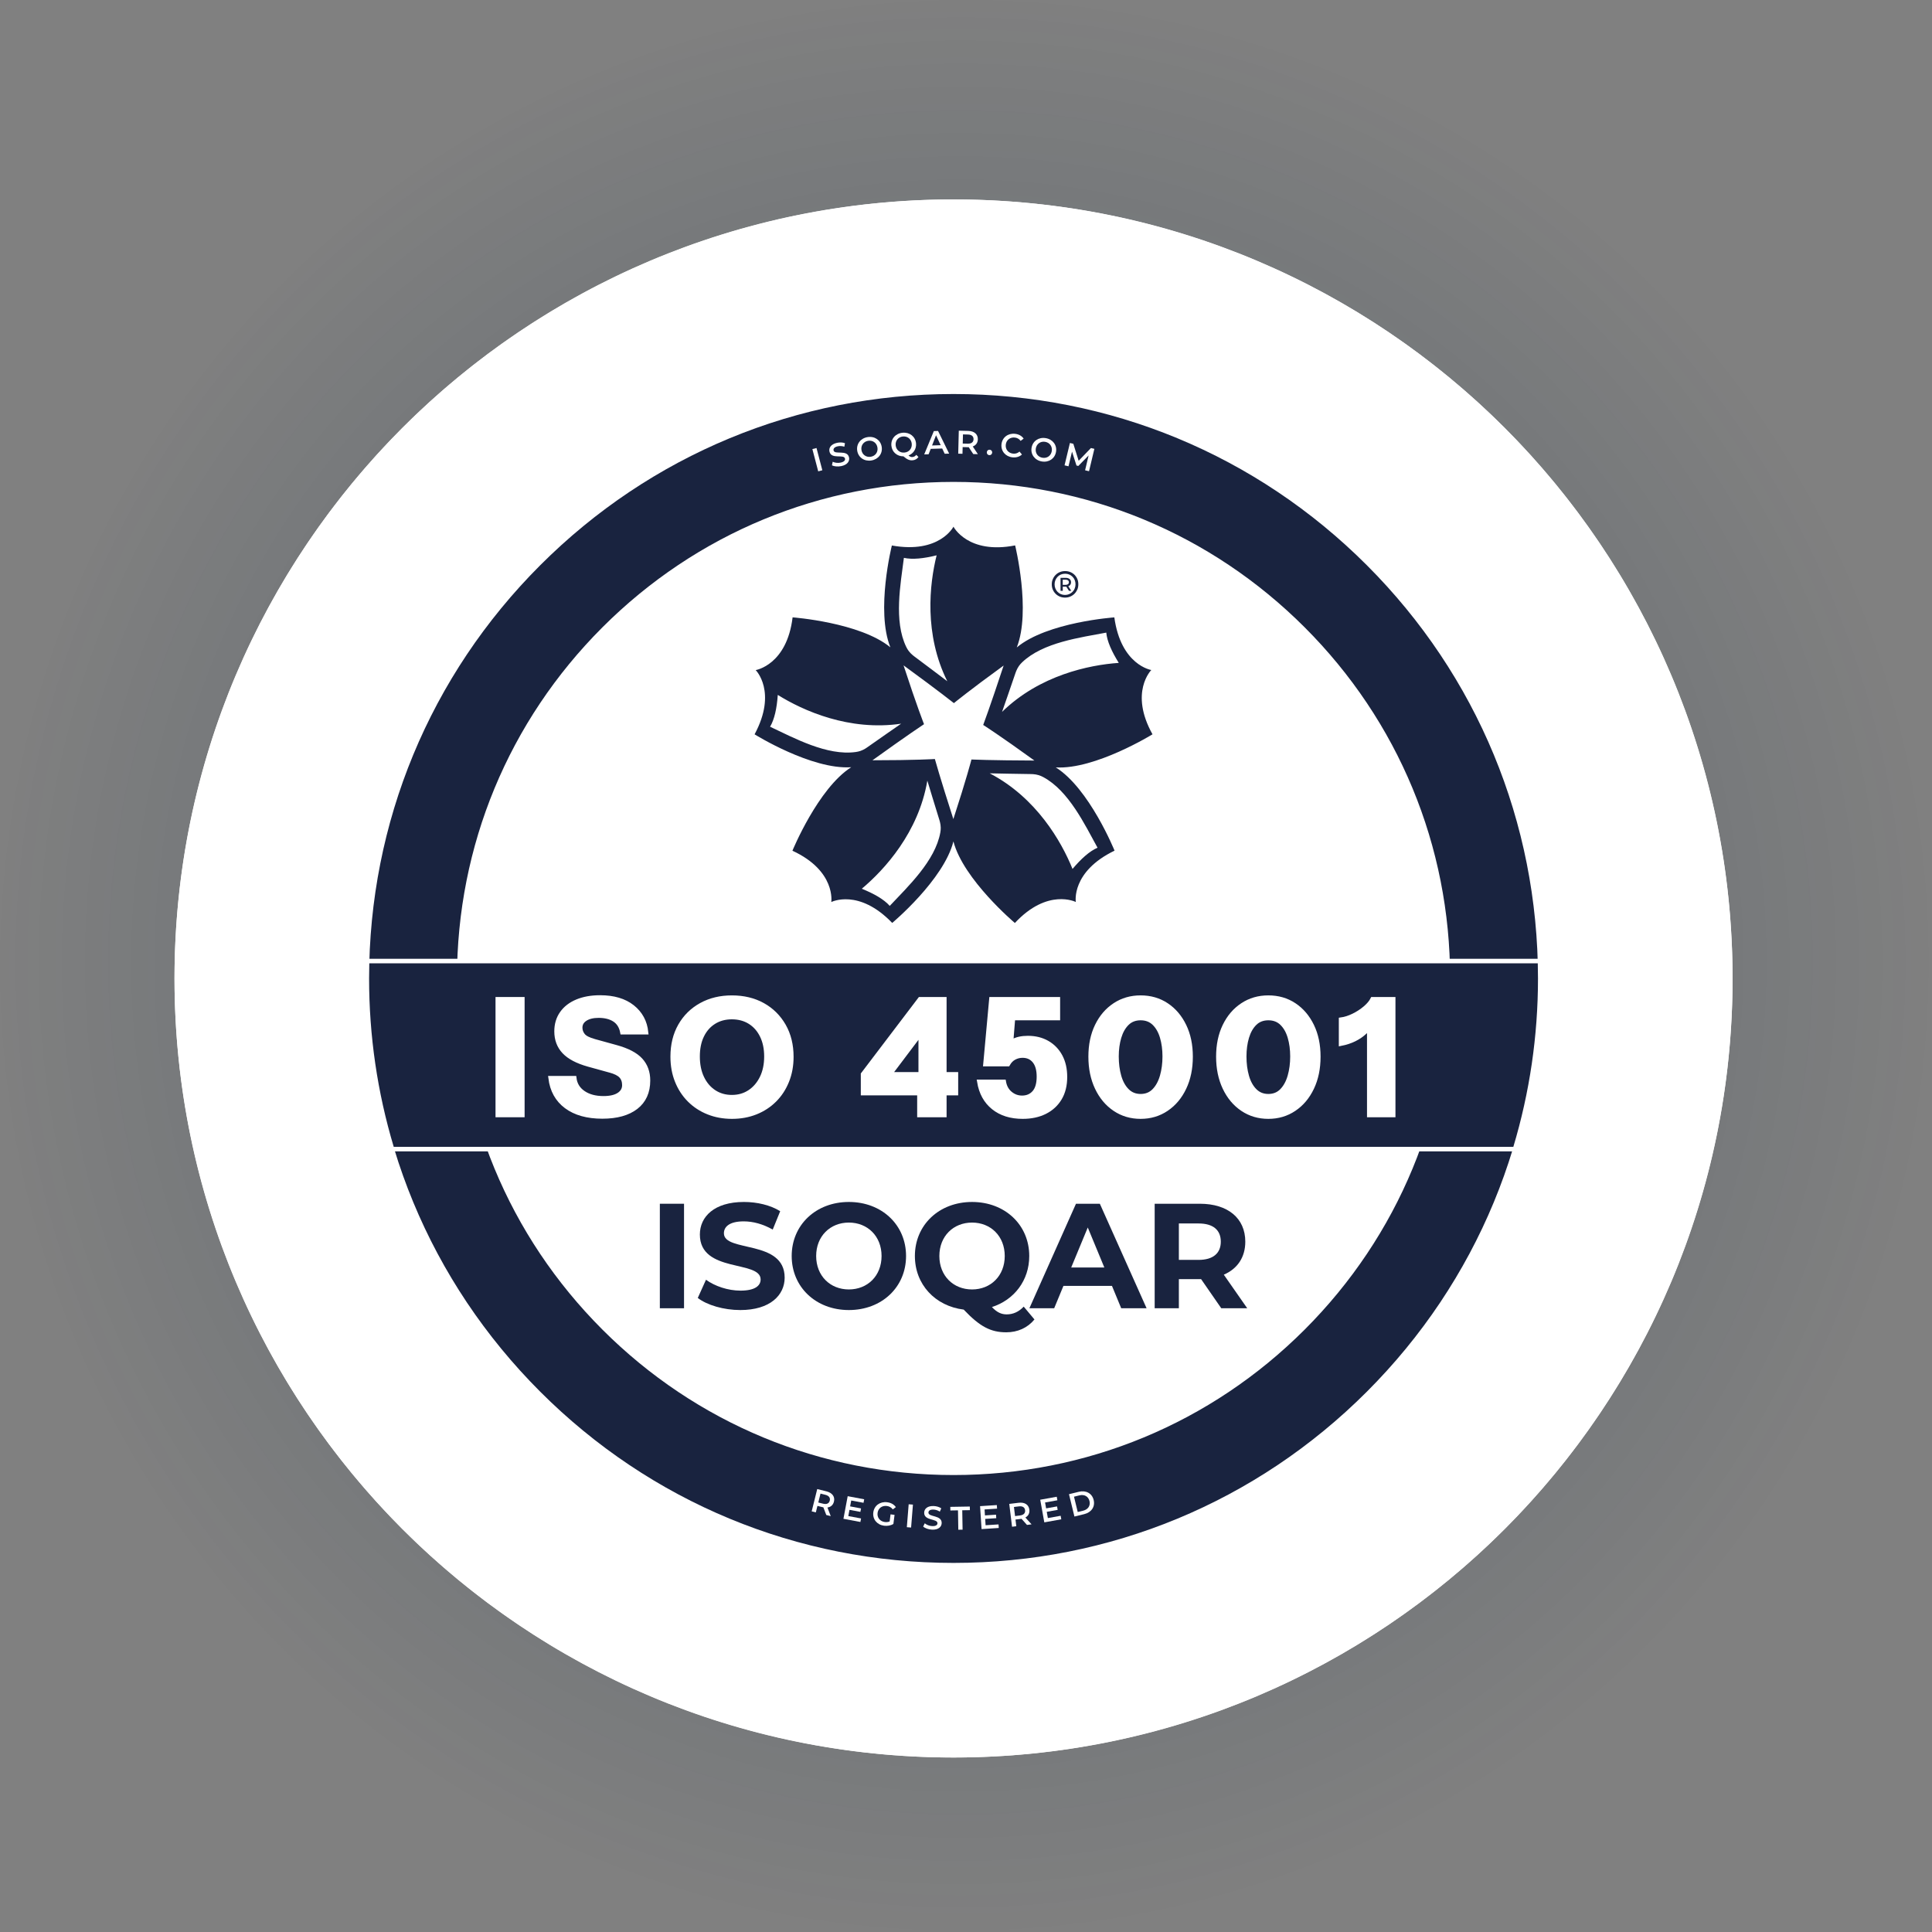
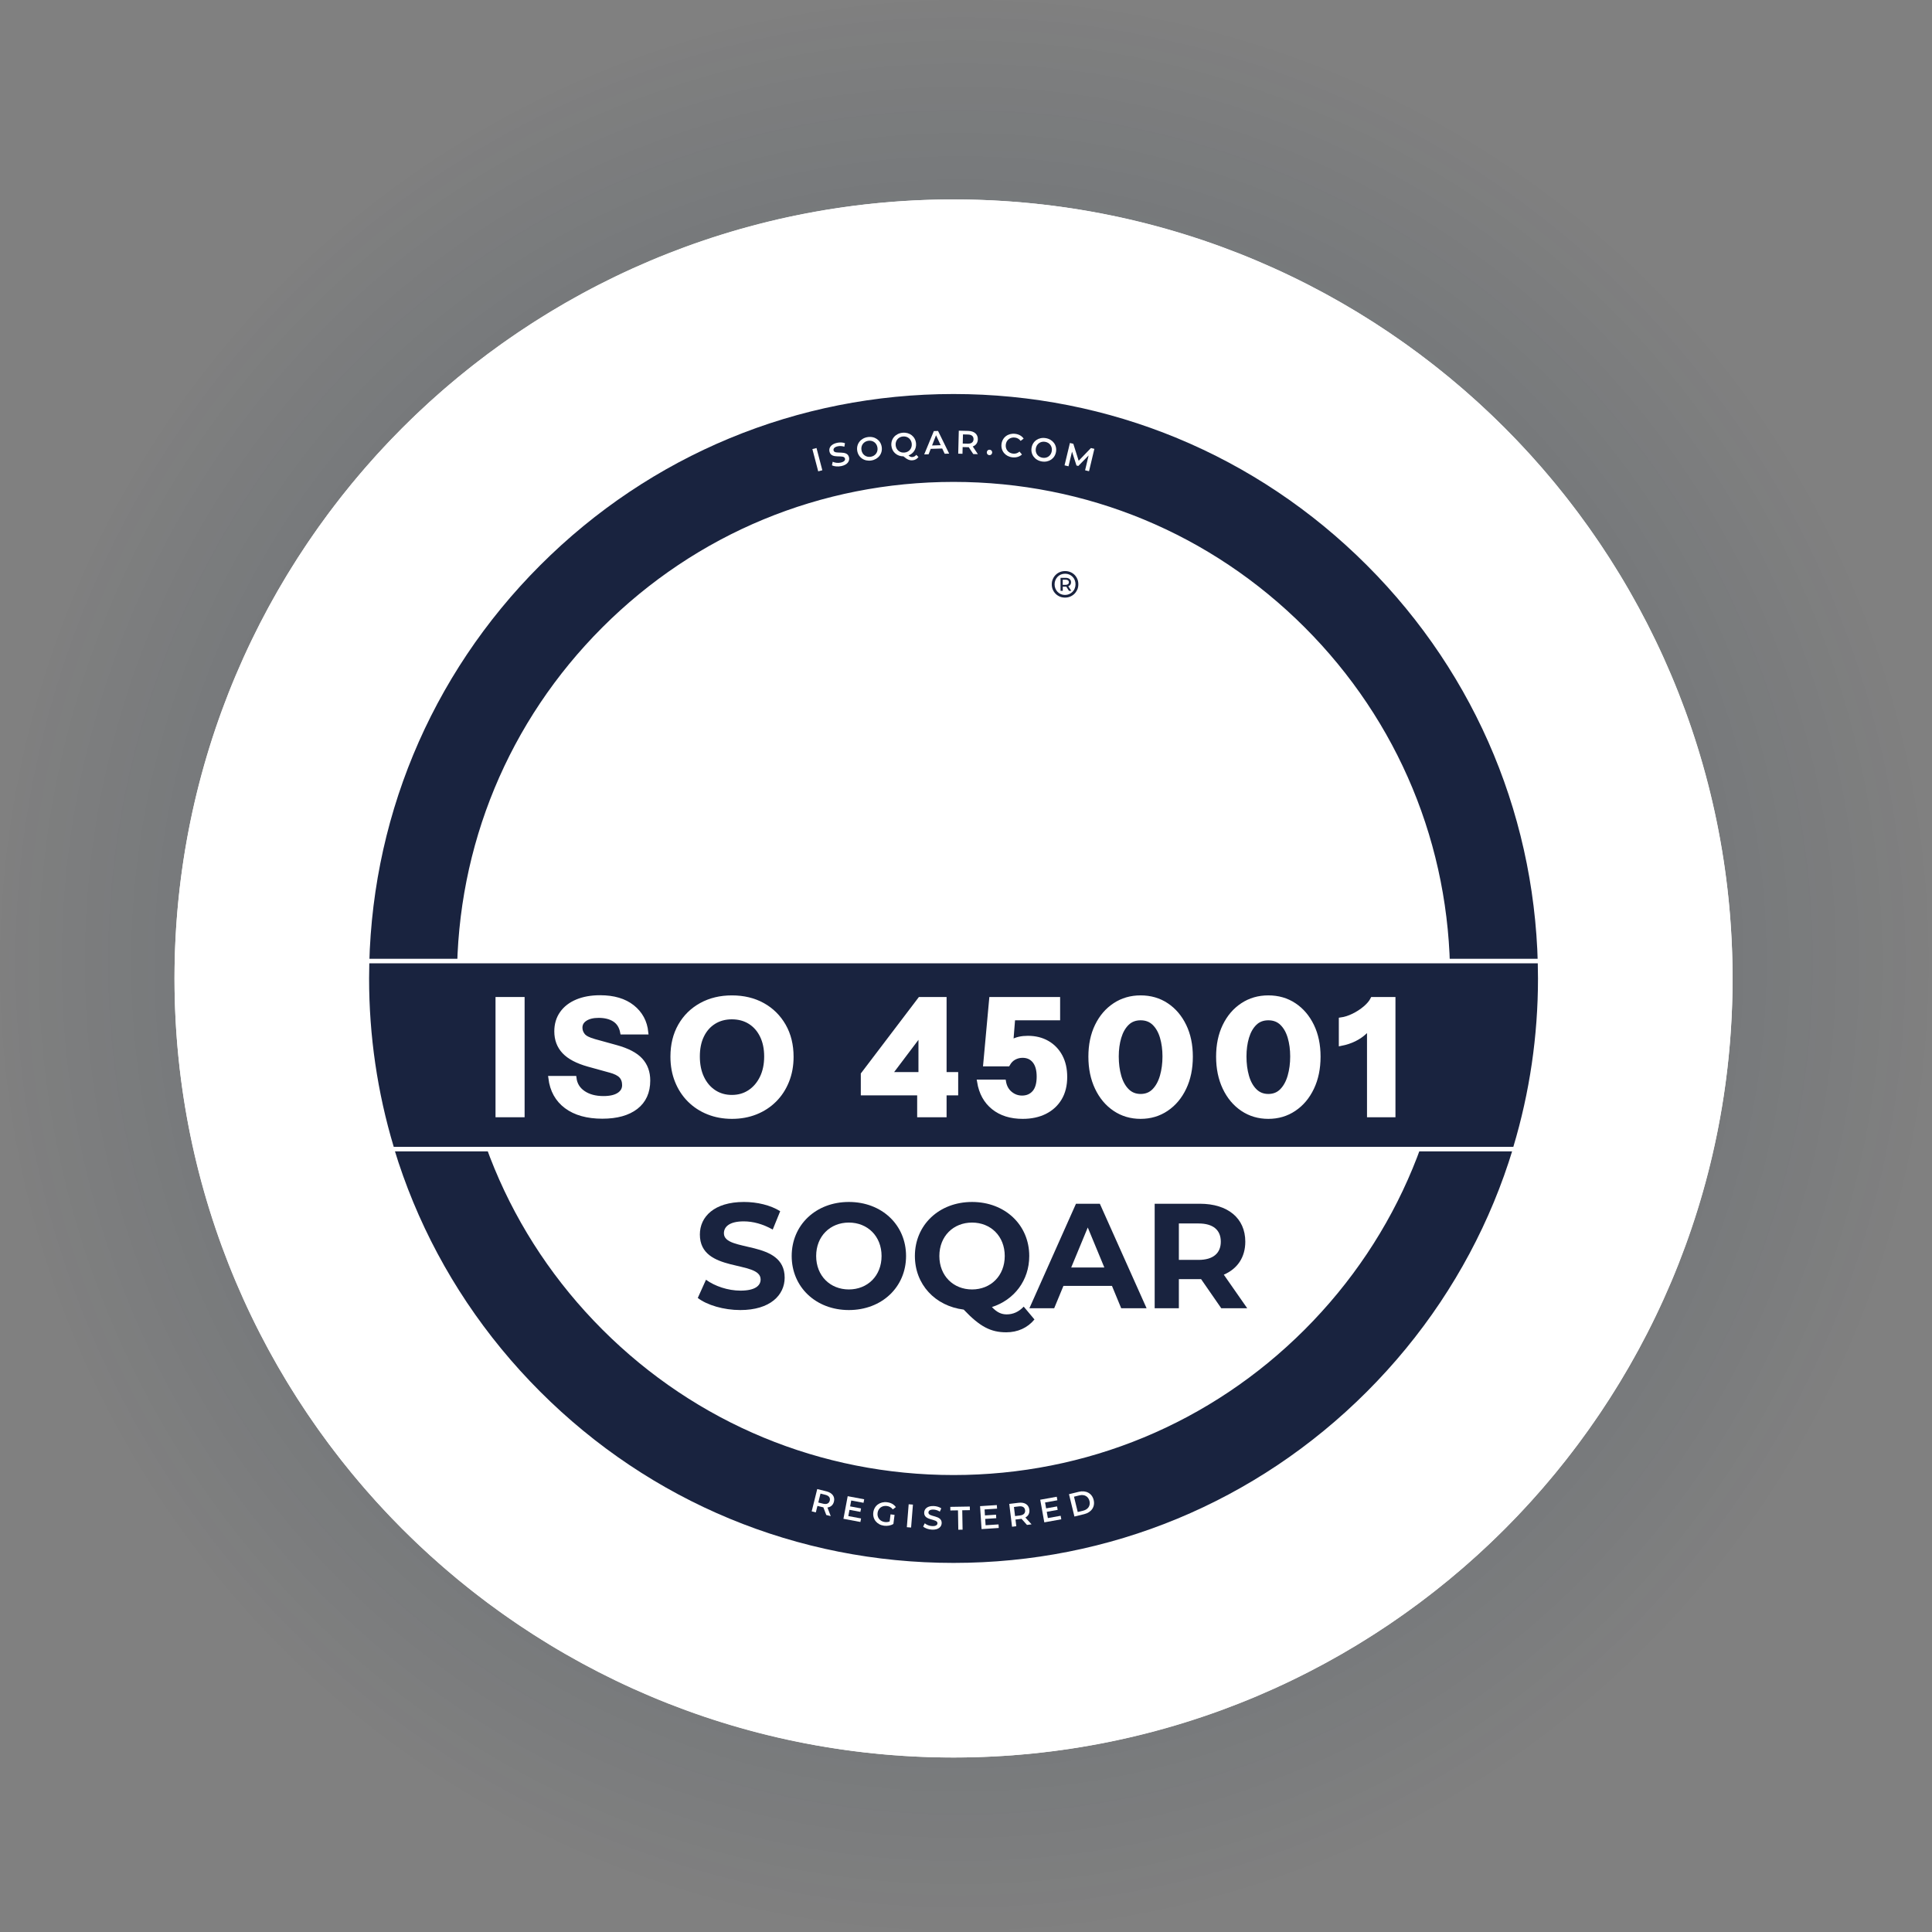
<svg xmlns="http://www.w3.org/2000/svg" version="1.1" id="Layer_1" x="0px" y="0px" viewBox="0 0 310 310" style="enable-background:new 0 0 310 310;" xml:space="preserve">
  <rect x="0" y="0" width="310" height="310" fill="#808080" stroke="none" />
  <radialGradient id="SVGID_1_" cx="-903.329" cy="581.761" r="1" gradientTransform="matrix(9.491013e-15 155 155 -9.491013e-15 -90017.922 140171)" gradientUnits="userSpaceOnUse">
    <stop offset="0" style="stop-color:#012440" />
    <stop offset="1" style="stop-color:#012440;stop-opacity:0" />
  </radialGradient>
  <circle style="fill:url(#SVGID_1_);fill-opacity:0.33;" cx="155" cy="155" r="155" />
  <circle style="fill:#FFFFFF;" cx="153" cy="157" r="125" />
  <path style="fill:#FFFFFF;" d="M278,157c0,69.036-55.964,125-125,125S28,226.036,28,157S83.964,32,153,32S278,87.964,278,157z" />
  <g>
    <path style="fill:#19233F;" d="M247.14,157c0,51.991-42.148,94.139-94.139,94.139c-51.993,0-94.139-42.148-94.139-94.139   s42.146-94.139,94.139-94.139C204.992,62.861,247.14,105.009,247.14,157" />
    <path style="fill:#FFFFFF;" d="M153.001,63.222c-25.048,0-48.6,9.754-66.312,27.466C68.977,108.402,59.222,131.952,59.222,157   c0,25.05,9.754,48.6,27.466,66.312c17.712,17.712,41.262,27.466,66.312,27.466c25.048,0,48.6-9.754,66.312-27.466   C237.025,205.6,246.779,182.05,246.779,157c0-25.048-9.754-48.598-27.466-66.312C201.601,72.976,178.049,63.222,153.001,63.222    M153.001,251.5c-25.242,0-48.973-9.831-66.822-27.678C68.331,205.973,58.501,182.242,58.501,157   c0-25.242,9.831-48.973,27.678-66.822c17.849-17.847,41.58-27.678,66.822-27.678c25.242,0,48.973,9.831,66.822,27.678   c17.847,17.849,27.678,41.58,27.678,66.822c0,25.242-9.831,48.973-27.678,66.822C201.974,241.669,178.243,251.5,153.001,251.5" />
    <path style="fill:#FFFFFF;" d="M232.318,157c0,43.805-35.512,79.318-79.318,79.318c-43.805,0-79.318-35.512-79.318-79.318   c0-43.805,35.512-79.318,79.318-79.318C196.806,77.682,232.318,113.195,232.318,157" />
    <path style="fill:#FFFFFF;" d="M153.001,78.043c-21.091,0-40.919,8.213-55.83,23.126c-14.914,14.914-23.126,34.742-23.126,55.83   c0,21.091,8.213,40.919,23.126,55.832c14.912,14.912,34.74,23.124,55.83,23.124c21.091,0,40.919-8.213,55.83-23.124   c14.914-14.914,23.126-34.742,23.126-55.832c0-21.089-8.213-40.917-23.126-55.83C193.92,86.255,174.092,78.043,153.001,78.043    M153.001,236.678c-21.283,0-41.291-8.287-56.34-23.336c-15.049-15.051-23.338-35.059-23.338-56.342s8.289-41.291,23.338-56.34   s35.057-23.336,56.34-23.336c21.283,0,41.291,8.287,56.34,23.336c15.049,15.049,23.338,35.057,23.338,56.34   s-8.289,41.291-23.338,56.342C194.292,228.391,174.284,236.678,153.001,236.678" />
-     <path style="fill:#19233F;" d="M169.4,123.134c6.318,0.378,15.525-5.31,15.525-5.31c-3.761-6.738-0.192-10.317-0.192-10.317   s-4.873-0.759-5.932-8.444c0,0-10.764,0.745-15.653,4.822c2.314-5.877-0.265-16.371-0.265-16.371   c-7.585,1.486-9.895-3.004-9.895-3.004s-2.228,4.387-9.884,3.018c0,0-2.616,10.443-0.239,16.339   c-4.887-4.012-15.688-4.808-15.688-4.808c-0.928,7.658-5.924,8.462-5.924,8.462s3.496,3.469-0.176,10.307   c0,0,9.148,5.71,15.506,5.277c-5.336,3.398-9.433,13.398-9.433,13.398c7.013,3.245,6.234,8.234,6.234,8.234   s4.389-2.243,9.776,3.353c0,0,8.268-6.915,9.821-13.078c1.592,6.113,9.86,13.088,9.86,13.088c5.261-5.65,9.778-3.371,9.778-3.371   s-0.784-4.855,6.216-8.236c0,0-4.036-9.982-9.435-13.361V123.134z M163.493,106.861c0.147-0.21,0.32-0.404,0.506-0.582   c3.355-3.218,9.356-3.979,13.508-4.773c0.131,1.386,0.867,3.03,2.008,4.859c-4.75,0.327-12.7,1.973-18.732,7.866   c0.506-1.486,1.249-3.542,2.175-6.297c0.035-0.102,0.075-0.204,0.118-0.304C163.18,107.389,163.297,107.142,163.493,106.861z    M145.034,89.51c1.363,0.304,3.155,0.114,5.252-0.404c-1.153,4.606-2.041,12.658,1.712,20.203c-1.261-0.939-2.991-2.281-5.33-4.01   c-0.088-0.065-0.173-0.133-0.255-0.206c-0.198-0.171-0.396-0.359-0.602-0.631c-0.157-0.206-0.286-0.429-0.4-0.661   C143.379,99.623,144.509,93.695,145.034,89.51 M123.563,116.609c0.71-1.198,1.082-2.959,1.237-5.107   c4.036,2.518,11.439,5.848,19.791,4.618c-1.286,0.906-3.098,2.132-5.471,3.816c-0.088,0.065-0.18,0.124-0.273,0.18   c-0.226,0.135-0.467,0.265-0.79,0.376c-0.245,0.082-0.498,0.137-0.753,0.173C132.693,121.306,127.391,118.402,123.563,116.609    M150.88,133.574c-0.818,4.569-5.224,8.703-8.115,11.782c-0.924-1.045-2.487-1.943-4.487-2.753   c3.647-3.051,9.111-9.044,10.519-17.347c0.467,1.498,1.075,3.597,1.949,6.367c0.033,0.104,0.061,0.21,0.084,0.316   c0.059,0.257,0.11,0.526,0.116,0.867C150.951,133.062,150.925,133.319,150.88,133.574 M152.972,131.425   c-0.008-0.024-0.016-0.047-0.024-0.073c-2.122-6.591-2.942-9.562-2.942-9.562s-3.124,0.198-10.011,0.2   c0.022-0.016,0.043-0.031,0.063-0.045c5.628-4.05,8.207-5.746,8.207-5.746s-1.153-2.902-3.283-9.436   c0.022,0.016,0.041,0.031,0.063,0.045c5.601,4.089,8.015,6.013,8.015,6.013s2.41-1.99,7.979-6.03   c-0.008,0.024-0.016,0.047-0.024,0.073c-2.167,6.575-3.253,9.46-3.253,9.46s2.641,1.671,8.215,5.709h-0.076   c-6.938-0.024-10.025-0.165-10.025-0.165S155.1,124.891,152.972,131.425 M172.092,139.426c-1.781-4.404-5.807-11.439-13.288-15.341   c1.573,0.022,3.761,0.092,6.675,0.12c0.108,0,0.218,0.006,0.326,0.016c0.263,0.024,0.535,0.059,0.863,0.159   c0.247,0.075,0.482,0.18,0.712,0.302c4.104,2.187,6.685,7.644,8.725,11.339C174.824,136.573,173.485,137.779,172.092,139.426" />
    <path style="fill:#19233F;" d="M172.867,92.911c-0.108-0.255-0.259-0.478-0.445-0.671c-0.194-0.192-0.416-0.343-0.682-0.449   c-0.259-0.106-0.537-0.159-0.839-0.159c-0.302,0-0.58,0.053-0.847,0.163c-0.259,0.108-0.48,0.259-0.673,0.453   c-0.196,0.196-0.345,0.422-0.453,0.681c-0.116,0.255-0.165,0.533-0.165,0.83c0,0.298,0.049,0.575,0.157,0.831   c0.108,0.257,0.259,0.484,0.453,0.679c0.194,0.194,0.416,0.345,0.675,0.455c0.257,0.108,0.537,0.163,0.839,0.163   c0.302,0,0.58-0.055,0.839-0.163c0.259-0.11,0.488-0.261,0.682-0.455c0.192-0.194,0.343-0.422,0.459-0.68   c0.108-0.261,0.157-0.539,0.157-0.841C173.024,93.446,172.975,93.168,172.867,92.911 M172.443,94.419   c-0.078,0.21-0.2,0.39-0.353,0.545c-0.157,0.155-0.335,0.276-0.537,0.365c-0.208,0.088-0.429,0.133-0.667,0.133   s-0.461-0.043-0.661-0.129c-0.208-0.088-0.38-0.208-0.531-0.363c-0.149-0.155-0.265-0.335-0.351-0.541   c-0.086-0.208-0.129-0.429-0.129-0.671c0-0.239,0.043-0.461,0.129-0.667c0.086-0.204,0.202-0.384,0.351-0.541   c0.151-0.157,0.324-0.278,0.531-0.365c0.208-0.086,0.431-0.129,0.675-0.129c0.237,0,0.459,0.043,0.669,0.129   c0.2,0.086,0.373,0.206,0.522,0.357c0.153,0.151,0.275,0.329,0.353,0.535c0.086,0.208,0.129,0.429,0.129,0.671   C172.573,93.988,172.53,94.211,172.443,94.419" />
    <path style="fill:#19233F;" d="M171.624,93.946c0.151-0.124,0.229-0.298,0.229-0.52c0-0.216-0.078-0.388-0.229-0.516   c-0.149-0.129-0.351-0.192-0.616-0.192h-0.841v2.083h0.361v-0.667h0.48c0.027,0,0.049-0.008,0.078-0.012l0.437,0.679h0.367   l-0.48-0.739C171.489,94.032,171.567,93.998,171.624,93.946 M170.979,93.842h-0.459v-0.828h0.459c0.165,0,0.294,0.035,0.388,0.106   c0.092,0.071,0.143,0.173,0.143,0.306c0,0.131-0.051,0.233-0.143,0.308C171.273,93.806,171.144,93.842,170.979,93.842" />
-     <rect x="105.876" y="193.148" style="fill:#19233F;" width="3.881" height="16.769" />
    <path style="fill:#19233F;" d="M111.962,208.264l1.318-2.922c1.414,1.03,3.522,1.747,5.532,1.747c2.3,0,3.234-0.767,3.234-1.794   c0-3.14-9.748-0.982-9.748-7.211c0-2.851,2.3-5.222,7.068-5.222c2.106,0,4.263,0.504,5.82,1.484l-1.198,2.947   c-1.557-0.886-3.161-1.318-4.648-1.318c-2.298,0-3.185,0.863-3.185,1.916c0,3.091,9.748,0.959,9.748,7.115   c0,2.802-2.324,5.199-7.115,5.199C116.129,210.206,113.446,209.413,111.962,208.264" />
    <path style="fill:#19233F;" d="M141.452,201.533c0-3.185-2.253-5.365-5.248-5.365c-2.993,0-5.246,2.181-5.246,5.365   c0,3.187,2.253,5.365,5.246,5.365C139.199,206.898,141.452,204.72,141.452,201.533 M127.031,201.533   c0-4.983,3.881-8.672,9.174-8.672c5.271,0,9.176,3.665,9.176,8.672c0,5.007-3.904,8.672-9.176,8.672   C130.912,210.205,127.031,206.516,127.031,201.533" />
    <path style="fill:#19233F;" d="M155.971,206.899c2.995,0,5.246-2.181,5.246-5.365c0-3.187-2.251-5.365-5.246-5.365   s-5.246,2.179-5.246,5.365C150.725,204.719,152.976,206.899,155.971,206.899 M165.984,211.714   c-1.102,1.341-2.683,2.061-4.528,2.061c-2.49,0-4.24-0.912-6.824-3.642c-4.601-0.575-7.834-4.048-7.834-8.599   c0-4.983,3.881-8.672,9.174-8.672c5.269,0,9.176,3.665,9.176,8.672c0,3.928-2.42,7.042-5.991,8.191   c0.816,0.863,1.534,1.175,2.373,1.175c1.03,0,1.939-0.408,2.73-1.245L165.984,211.714z" />
    <path style="fill:#19233F;" d="M177.198,203.378l-2.659-6.42l-2.659,6.42H177.198z M178.42,206.324h-7.785l-1.485,3.593h-3.977   l7.473-16.767h3.832l7.499,16.767h-4.073L178.42,206.324z" />
    <path style="fill:#19233F;" d="M192.316,196.312h-3.161v5.844h3.161c2.373,0,3.569-1.1,3.569-2.922   C195.885,197.39,194.689,196.312,192.316,196.312 M195.958,209.917l-3.234-4.671h-0.192h-3.377v4.671h-3.881v-16.769h7.258   c4.479,0,7.283,2.326,7.283,6.085c0,2.516-1.271,4.359-3.449,5.295l3.759,5.389H195.958z" />
    <path style="fill:#19233F;" d="M247.14,157c0-0.935-0.018-1.865-0.045-2.794H58.907c-0.027,0.93-0.045,1.859-0.045,2.794   c0,9.525,1.42,18.716,4.05,27.382H243.09C245.72,175.716,247.14,166.525,247.14,157" />
    <path style="fill:#FFFFFF;" d="M63.178,184.02h179.644c2.626-8.74,3.957-17.83,3.957-27.019c0-0.749-0.012-1.549-0.035-2.434   H59.256c-0.024,0.886-0.033,1.687-0.033,2.434C59.223,166.19,60.552,175.279,63.178,184.02 M243.357,184.741H62.645l-0.078-0.257   c-2.698-8.885-4.065-18.134-4.065-27.484c0-0.851,0.014-1.769,0.045-2.806l0.01-0.349h188.89l0.01,0.349   c0.029,1.035,0.045,1.951,0.045,2.806c0,9.35-1.369,18.596-4.065,27.484L243.357,184.741z" />
    <polygon style="fill:#FFFFFF;" points="130.35,72.06 131.287,75.631 131.948,75.456 131.013,71.887  " />
    <path style="fill:#FFFFFF;" d="M133.493,74.661l0.118-0.571c0.339,0.169,0.833,0.233,1.277,0.137   c0.561-0.122,0.755-0.375,0.696-0.641c-0.171-0.779-2.2,0.198-2.492-1.141c-0.127-0.581,0.229-1.177,1.218-1.392   c0.431-0.094,0.91-0.08,1.269,0.059l-0.098,0.565c-0.365-0.12-0.741-0.135-1.055-0.067c-0.557,0.122-0.735,0.388-0.677,0.661   c0.169,0.767,2.196-0.198,2.485,1.126c0.126,0.577-0.235,1.173-1.224,1.388C134.448,74.906,133.847,74.853,133.493,74.661" />
    <path style="fill:#FFFFFF;" d="M140.791,71.809c-0.118-0.745-0.749-1.196-1.483-1.081c-0.735,0.116-1.198,0.737-1.081,1.482   s0.749,1.196,1.482,1.081C140.446,73.176,140.909,72.554,140.791,71.809 M137.546,72.319c-0.169-1.079,0.539-2.006,1.669-2.185   c1.132-0.178,2.089,0.482,2.259,1.567c0.171,1.084-0.537,2.006-1.669,2.185C138.675,74.064,137.716,73.398,137.546,72.319" />
    <path style="fill:#FFFFFF;" d="M145.122,72.617c0.741-0.069,1.241-0.659,1.173-1.41c-0.069-0.751-0.671-1.241-1.41-1.173   c-0.739,0.069-1.241,0.661-1.173,1.41C143.782,72.195,144.382,72.685,145.122,72.617 M147.369,73.331   c-0.216,0.306-0.531,0.488-0.92,0.524c-0.498,0.047-0.89-0.114-1.482-0.63c-1.037,0.004-1.847-0.698-1.941-1.716   c-0.1-1.086,0.665-1.967,1.804-2.073c1.139-0.104,2.051,0.616,2.153,1.708c0.08,0.886-0.412,1.63-1.208,1.938   c0.229,0.206,0.428,0.273,0.641,0.253c0.241-0.024,0.443-0.143,0.604-0.353L147.369,73.331z" />
    <path style="fill:#FFFFFF;" d="M150.94,71.433l-0.747-1.59l-0.639,1.635L150.94,71.433z M151.183,71.965l-1.845,0.057l-0.335,0.867   l-0.708,0.022l1.545-3.742l0.675-0.022l1.781,3.638l-0.716,0.022L151.183,71.965z" />
    <path style="fill:#FFFFFF;" d="M155.316,69.721l-0.802-0.02l-0.037,1.471l0.802,0.02c0.6,0.016,0.918-0.251,0.93-0.714   C156.22,70.014,155.916,69.737,155.316,69.721 M156.165,72.855l-0.728-1.1c-0.047,0.004-0.094,0.004-0.141,0.002l-0.833-0.02   l-0.027,1.075l-0.684-0.018l0.092-3.689l1.518,0.037c0.971,0.025,1.559,0.535,1.537,1.353c-0.014,0.557-0.308,0.961-0.814,1.143   l0.818,1.233L156.165,72.855z" />
    <path style="fill:#FFFFFF;" d="M158.338,72.568c0.018-0.263,0.224-0.424,0.461-0.408s0.42,0.202,0.402,0.465   c-0.018,0.253-0.224,0.424-0.461,0.408C158.502,73.017,158.32,72.821,158.338,72.568" />
    <path style="fill:#FFFFFF;" d="M160.695,71.281c0.12-1.096,1.043-1.796,2.171-1.675c0.596,0.065,1.088,0.335,1.384,0.771   l-0.484,0.367c-0.237-0.318-0.551-0.494-0.933-0.537c-0.761-0.08-1.369,0.394-1.451,1.149c-0.08,0.755,0.412,1.349,1.173,1.432   c0.382,0.041,0.727-0.065,1.028-0.329l0.394,0.467c-0.384,0.361-0.922,0.522-1.524,0.457   C161.33,73.259,160.577,72.377,160.695,71.281" />
    <path style="fill:#FFFFFF;" d="M168.762,72.389c0.125-0.743-0.329-1.373-1.063-1.496c-0.733-0.124-1.371,0.32-1.496,1.063   c-0.126,0.743,0.329,1.371,1.063,1.494C167.999,73.575,168.635,73.132,168.762,72.389 M165.523,71.84   c0.182-1.077,1.149-1.732,2.277-1.539c1.128,0.19,1.826,1.122,1.643,2.202c-0.184,1.082-1.149,1.732-2.277,1.541   C166.038,73.852,165.34,72.917,165.523,71.84" />
    <polygon style="fill:#FFFFFF;" points="174.109,75.459 174.675,73.078 173.022,74.765 172.726,74.692 172.012,72.47    171.448,74.819 170.812,74.666 171.675,71.078 172.222,71.209 173.077,73.931 175.048,71.888 175.597,72.019 174.74,75.61  " />
    <path style="fill:#FFFFFF;" d="M132.432,239.85l-0.777-0.194l-0.355,1.428l0.777,0.194c0.584,0.143,0.951-0.047,1.063-0.498   C133.251,240.33,133.016,239.995,132.432,239.85 M132.583,243.091l-0.471-1.23c-0.047-0.008-0.094-0.018-0.139-0.029l-0.81-0.202   l-0.259,1.043l-0.665-0.165l0.89-3.581l1.473,0.367c0.941,0.233,1.406,0.859,1.208,1.651c-0.135,0.543-0.51,0.875-1.043,0.941   l0.531,1.383L132.583,243.091z" />
    <polygon style="fill:#FFFFFF;" points="138.162,243.646 138.056,244.21 135.334,243.698 136.017,240.071 138.664,240.569    138.558,241.133 136.583,240.763 136.407,241.706 138.158,242.035 138.054,242.59 136.303,242.261 136.115,243.261  " />
    <path style="fill:#FFFFFF;" d="M142.893,242.986l0.643,0.082l-0.186,1.459c-0.42,0.261-0.975,0.349-1.492,0.284   c-1.135-0.145-1.871-1.041-1.732-2.136c0.139-1.092,1.077-1.777,2.222-1.632c0.612,0.078,1.098,0.347,1.394,0.784l-0.482,0.365   c-0.251-0.326-0.565-0.498-0.957-0.549c-0.779-0.098-1.396,0.361-1.492,1.12c-0.094,0.741,0.386,1.355,1.161,1.455   c0.261,0.033,0.524,0.014,0.777-0.092L142.893,242.986z" />
    <rect x="144.132" y="242.986" transform="matrix(0.08 -0.997 0.997 0.08 -108.281 369.309)" style="fill:#FFFFFF;" width="3.691" height="0.686" />
    <path style="fill:#FFFFFF;" d="M148.127,244.944l0.257-0.524c0.286,0.249,0.749,0.435,1.202,0.451   c0.575,0.022,0.826-0.175,0.835-0.449c0.029-0.794-2.183-0.355-2.132-1.726c0.024-0.596,0.516-1.084,1.528-1.045   c0.443,0.016,0.902,0.149,1.216,0.373l-0.235,0.524c-0.326-0.208-0.684-0.316-1.006-0.328c-0.569-0.022-0.81,0.19-0.82,0.471   c-0.029,0.784,2.177,0.355,2.126,1.71c-0.022,0.59-0.522,1.079-1.534,1.041C148.99,245.42,148.423,245.218,148.127,244.944" />
    <polygon style="fill:#FFFFFF;" points="153.715,242.343 152.491,242.363 152.483,241.784 155.613,241.731 155.623,242.312    154.399,242.331 154.452,245.442 153.766,245.453  " />
    <polygon style="fill:#FFFFFF;" points="160.221,244.599 160.258,245.172 157.497,245.352 157.258,241.669 159.947,241.497    159.984,242.069 157.98,242.199 158.04,243.156 159.819,243.04 159.854,243.603 158.078,243.718 158.144,244.734  " />
    <path style="fill:#FFFFFF;" d="M163.489,241.706l-0.796,0.098l0.178,1.459l0.794-0.098c0.596-0.073,0.873-0.382,0.816-0.841   C164.427,241.863,164.085,241.634,163.489,241.706 M164.786,244.681l-0.879-0.981c-0.047,0.01-0.094,0.016-0.141,0.022l-0.826,0.1   l0.129,1.069l-0.681,0.082l-0.447-3.663l1.508-0.182c0.963-0.118,1.618,0.302,1.718,1.112c0.067,0.555-0.165,0.998-0.639,1.251   l0.99,1.1L164.786,244.681z" />
    <polygon style="fill:#FFFFFF;" points="170.186,243.214 170.288,243.779 167.564,244.271 166.909,240.639 169.56,240.161    169.662,240.727 167.685,241.082 167.856,242.027 169.609,241.712 169.709,242.265 167.956,242.582 168.136,243.583  " />
    <path style="fill:#FFFFFF;" d="M173.797,242.399c0.8-0.196,1.198-0.808,1.018-1.551c-0.182-0.741-0.818-1.102-1.616-0.908   l-0.871,0.212l0.598,2.459L173.797,242.399z M171.524,239.751l1.567-0.382c1.163-0.284,2.132,0.239,2.394,1.316   c0.261,1.075-0.357,1.987-1.52,2.269l-1.567,0.382L171.524,239.751z" />
    <rect x="79.853" y="160.319" style="fill:#FFFFFF;" width="3.979" height="18.606" />
    <rect x="79.853" y="160.319" style="fill:none;stroke:#FFFFFF;stroke-width:0.688;stroke-miterlimit:10;" width="3.979" height="18.606" />
    <path style="fill:#FFFFFF;" d="M96.651,179.158c-2.412,0-4.342-0.539-5.789-1.616c-1.447-1.077-2.29-2.596-2.532-4.561h3.824   c0.12,1,0.602,1.788,1.447,2.365c0.843,0.578,1.92,0.867,3.23,0.867c1.069,0,1.89-0.19,2.469-0.569   c0.577-0.38,0.865-0.888,0.865-1.526c0-0.602-0.173-1.088-0.516-1.459c-0.345-0.371-0.939-0.669-1.785-0.892l-3.463-0.957   c-1.775-0.498-3.071-1.184-3.889-2.053c-0.818-0.871-1.228-1.961-1.228-3.269c0-1.12,0.288-2.09,0.867-2.908   c0.577-0.818,1.39-1.447,2.442-1.887c1.051-0.439,2.283-0.659,3.696-0.659c2.169,0,3.901,0.514,5.193,1.537   c1.292,1.026,2.026,2.383,2.198,4.071h-3.826c-0.173-0.914-0.59-1.584-1.253-2.016c-0.663-0.431-1.512-0.647-2.545-0.647   c-0.896,0-1.612,0.173-2.145,0.518c-0.533,0.345-0.8,0.81-0.8,1.396c0,0.447,0.145,0.857,0.439,1.226   c0.292,0.373,0.904,0.686,1.834,0.943l3.463,0.957c1.826,0.5,3.14,1.184,3.942,2.055c0.8,0.871,1.202,1.969,1.202,3.295   c0,1.861-0.647,3.291-1.939,4.291C100.759,178.658,98.959,179.158,96.651,179.158" />
    <path style="fill:none;stroke:#FFFFFF;stroke-width:0.688;stroke-miterlimit:10;" d="M96.651,179.158   c-2.412,0-4.342-0.539-5.789-1.616c-1.447-1.077-2.29-2.596-2.532-4.561h3.824c0.12,1,0.602,1.788,1.447,2.365   c0.843,0.578,1.92,0.867,3.23,0.867c1.069,0,1.89-0.19,2.469-0.569c0.577-0.38,0.865-0.888,0.865-1.526   c0-0.602-0.173-1.088-0.516-1.459c-0.345-0.371-0.939-0.669-1.785-0.892l-3.463-0.957c-1.775-0.498-3.071-1.184-3.889-2.053   c-0.818-0.871-1.228-1.961-1.228-3.269c0-1.12,0.288-2.09,0.867-2.908c0.577-0.818,1.39-1.447,2.442-1.887   c1.051-0.439,2.283-0.659,3.696-0.659c2.169,0,3.901,0.514,5.193,1.537c1.292,1.026,2.026,2.383,2.198,4.071h-3.826   c-0.173-0.914-0.59-1.584-1.253-2.016c-0.663-0.431-1.512-0.647-2.545-0.647c-0.896,0-1.612,0.173-2.145,0.518   c-0.533,0.345-0.8,0.81-0.8,1.396c0,0.447,0.145,0.857,0.439,1.226c0.292,0.373,0.904,0.686,1.834,0.943l3.463,0.957   c1.826,0.5,3.14,1.184,3.942,2.055c0.8,0.871,1.202,1.969,1.202,3.295c0,1.861-0.647,3.291-1.939,4.291   C100.759,178.658,98.959,179.158,96.651,179.158z" />
    <path style="fill:#FFFFFF;" d="M117.429,176.031c1.084,0,2.041-0.275,2.869-0.828c0.826-0.549,1.477-1.312,1.951-2.287   c0.473-0.973,0.71-2.106,0.71-3.398c0-1.275-0.233-2.385-0.698-3.334c-0.465-0.947-1.11-1.679-1.938-2.196   c-0.828-0.516-1.792-0.775-2.894-0.775c-1.086,0-2.041,0.259-2.869,0.775c-0.828,0.518-1.469,1.245-1.926,2.185   c-0.457,0.939-0.684,2.053-0.684,3.346c0,1.31,0.233,2.451,0.698,3.424c0.465,0.975,1.112,1.732,1.938,2.275   C115.413,175.76,116.36,176.031,117.429,176.031 M117.454,179.184c-1.379,0-2.649-0.233-3.812-0.698   c-1.163-0.465-2.171-1.124-3.024-1.977s-1.516-1.869-1.988-3.049c-0.475-1.181-0.712-2.485-0.712-3.914   c0-1.896,0.406-3.555,1.216-4.975c0.81-1.422,1.934-2.528,3.371-3.322c1.439-0.792,3.081-1.188,4.924-1.188   c1.877,0,3.532,0.396,4.961,1.188c1.43,0.794,2.553,1.904,3.373,3.334c0.818,1.432,1.228,3.093,1.228,4.989   c0,1.412-0.237,2.708-0.712,3.889c-0.473,1.181-1.135,2.196-1.989,3.049s-1.861,1.512-3.024,1.977   C120.104,178.951,118.833,179.184,117.454,179.184" />
    <path style="fill:none;stroke:#FFFFFF;stroke-width:0.688;stroke-miterlimit:10;" d="M117.429,176.031   c1.084,0,2.041-0.275,2.869-0.828c0.826-0.549,1.477-1.312,1.951-2.287c0.473-0.973,0.71-2.106,0.71-3.398   c0-1.275-0.233-2.385-0.698-3.334c-0.465-0.947-1.11-1.679-1.938-2.196c-0.828-0.516-1.792-0.775-2.894-0.775   c-1.086,0-2.041,0.259-2.869,0.775c-0.828,0.518-1.469,1.245-1.926,2.185c-0.457,0.939-0.684,2.053-0.684,3.346   c0,1.31,0.233,2.451,0.698,3.424c0.465,0.975,1.112,1.732,1.938,2.275C115.413,175.76,116.36,176.031,117.429,176.031z    M117.454,179.184c-1.379,0-2.649-0.233-3.812-0.698c-1.163-0.465-2.171-1.124-3.024-1.977s-1.516-1.869-1.988-3.049   c-0.475-1.181-0.712-2.485-0.712-3.914c0-1.896,0.406-3.555,1.216-4.975c0.81-1.422,1.934-2.528,3.371-3.322   c1.439-0.792,3.081-1.188,4.924-1.188c1.877,0,3.532,0.396,4.961,1.188c1.43,0.794,2.553,1.904,3.373,3.334   c0.818,1.432,1.228,3.093,1.228,4.989c0,1.412-0.237,2.708-0.712,3.889c-0.473,1.181-1.135,2.196-1.989,3.049   s-1.861,1.512-3.024,1.977C120.104,178.951,118.833,179.184,117.454,179.184z" />
    <polygon style="fill:#FFFFFF;" points="147.509,178.925 147.509,174.015 147.715,173.499 147.715,162.876 149.292,163.729    141.746,173.731 139.912,172.362 153.402,172.362 153.402,175.411 138.465,175.411 138.465,172.362 147.613,160.319    151.541,160.319 151.541,178.925  " />
    <polygon style="fill:none;stroke:#FFFFFF;stroke-width:0.688;stroke-miterlimit:10;" points="147.509,178.925 147.509,174.015    147.715,173.499 147.715,162.876 149.292,163.729 141.746,173.731 139.912,172.362 153.402,172.362 153.402,175.411    138.465,175.411 138.465,172.362 147.613,160.319 151.541,160.319 151.541,178.925  " />
    <path style="fill:#FFFFFF;" d="M164.1,179.184c-1.912,0-3.481-0.49-4.703-1.473c-1.224-0.982-1.983-2.361-2.275-4.136h3.953   c0.137,0.792,0.482,1.418,1.033,1.875c0.551,0.457,1.181,0.684,1.887,0.684c0.81,0,1.461-0.28,1.951-0.839   c0.492-0.561,0.737-1.41,0.737-2.545c0-1.086-0.233-1.918-0.698-2.494c-0.465-0.577-1.102-0.867-1.912-0.867   c-0.465,0-0.906,0.108-1.318,0.324c-0.414,0.216-0.759,0.565-1.033,1.047h-3.618l0.955-10.441h10.699v3.049h-9.303l2.118-0.284   l-0.465,5.814l-1.292-0.18c0.449-0.706,0.996-1.245,1.641-1.616c0.647-0.371,1.469-0.555,2.469-0.555   c1.188,0,2.23,0.259,3.126,0.775c0.896,0.518,1.594,1.241,2.094,2.171c0.498,0.932,0.749,2.034,0.749,3.308   c0,1.343-0.284,2.49-0.853,3.438c-0.569,0.947-1.361,1.675-2.377,2.183C166.65,178.929,165.461,179.184,164.1,179.184" />
    <path style="fill:none;stroke:#FFFFFF;stroke-width:0.688;stroke-miterlimit:10;" d="M164.1,179.184   c-1.912,0-3.481-0.49-4.703-1.473c-1.224-0.982-1.983-2.361-2.275-4.136h3.953c0.137,0.792,0.482,1.418,1.033,1.875   c0.551,0.457,1.181,0.684,1.887,0.684c0.81,0,1.461-0.28,1.951-0.839c0.492-0.561,0.737-1.41,0.737-2.545   c0-1.086-0.233-1.918-0.698-2.494c-0.465-0.577-1.102-0.867-1.912-0.867c-0.465,0-0.906,0.108-1.318,0.324   c-0.414,0.216-0.759,0.565-1.033,1.047h-3.618l0.955-10.441h10.699v3.049h-9.303l2.118-0.284l-0.465,5.814l-1.292-0.18   c0.449-0.706,0.996-1.245,1.641-1.616c0.647-0.371,1.469-0.555,2.469-0.555c1.188,0,2.23,0.259,3.126,0.775   c0.896,0.518,1.594,1.241,2.094,2.171c0.498,0.932,0.749,2.034,0.749,3.308c0,1.343-0.284,2.49-0.853,3.438   c-0.569,0.947-1.361,1.675-2.377,2.183C166.65,178.929,165.461,179.184,164.1,179.184z" />
    <path style="fill:#FFFFFF;" d="M183.017,175.876c0.879,0,1.602-0.292,2.171-0.879c0.569-0.584,0.99-1.361,1.267-2.326   c0.275-0.965,0.414-2.016,0.414-3.153c0-1.135-0.139-2.171-0.414-3.1c-0.276-0.93-0.698-1.671-1.267-2.222   c-0.569-0.553-1.292-0.828-2.171-0.828c-0.879,0-1.602,0.28-2.171,0.839c-0.569,0.561-0.99,1.306-1.267,2.236   c-0.275,0.93-0.412,1.955-0.412,3.075c0,1.155,0.137,2.214,0.412,3.179c0.276,0.965,0.702,1.736,1.281,2.314   C181.436,175.587,182.156,175.876,183.017,175.876 M183.017,179.184c-1.551,0-2.934-0.41-4.148-1.228   c-1.214-0.818-2.167-1.955-2.855-3.41c-0.69-1.457-1.033-3.124-1.033-5.001c0-1.879,0.343-3.528,1.033-4.95   c0.688-1.422,1.641-2.534,2.855-3.334c1.214-0.802,2.596-1.202,4.148-1.202c1.567,0,2.955,0.4,4.161,1.202   c1.206,0.8,2.153,1.912,2.842,3.334c0.69,1.422,1.035,3.071,1.035,4.95c0,1.894-0.345,3.565-1.035,5.012   c-0.688,1.447-1.639,2.581-2.855,3.398C185.951,178.774,184.568,179.184,183.017,179.184" />
    <path style="fill:none;stroke:#FFFFFF;stroke-width:0.688;stroke-miterlimit:10;" d="M183.017,175.876   c0.879,0,1.602-0.292,2.171-0.879c0.569-0.584,0.99-1.361,1.267-2.326c0.275-0.965,0.414-2.016,0.414-3.153   c0-1.135-0.139-2.171-0.414-3.1c-0.276-0.93-0.698-1.671-1.267-2.222c-0.569-0.553-1.292-0.828-2.171-0.828   c-0.879,0-1.602,0.28-2.171,0.839c-0.569,0.561-0.99,1.306-1.267,2.236c-0.275,0.93-0.412,1.955-0.412,3.075   c0,1.155,0.137,2.214,0.412,3.179c0.276,0.965,0.702,1.736,1.281,2.314C181.436,175.587,182.156,175.876,183.017,175.876z    M183.017,179.184c-1.551,0-2.934-0.41-4.148-1.228c-1.214-0.818-2.167-1.955-2.855-3.41c-0.69-1.457-1.033-3.124-1.033-5.001   c0-1.879,0.343-3.528,1.033-4.95c0.688-1.422,1.641-2.534,2.855-3.334c1.214-0.802,2.596-1.202,4.148-1.202   c1.567,0,2.955,0.4,4.161,1.202c1.206,0.8,2.153,1.912,2.842,3.334c0.69,1.422,1.035,3.071,1.035,4.95   c0,1.894-0.345,3.565-1.035,5.012c-0.688,1.447-1.639,2.581-2.855,3.398C185.951,178.774,184.568,179.184,183.017,179.184z" />
    <path style="fill:#FFFFFF;" d="M203.51,175.876c0.879,0,1.602-0.292,2.171-0.879c0.569-0.584,0.99-1.361,1.267-2.326   c0.275-0.965,0.414-2.016,0.414-3.153c0-1.135-0.139-2.171-0.414-3.1c-0.276-0.93-0.698-1.671-1.267-2.222   c-0.569-0.553-1.292-0.828-2.171-0.828c-0.879,0-1.602,0.28-2.171,0.839c-0.569,0.561-0.99,1.306-1.267,2.236   c-0.275,0.93-0.412,1.955-0.412,3.075c0,1.155,0.137,2.214,0.412,3.179c0.276,0.965,0.702,1.736,1.281,2.314   C201.93,175.587,202.649,175.876,203.51,175.876 M203.51,179.184c-1.551,0-2.934-0.41-4.148-1.228   c-1.214-0.818-2.167-1.955-2.855-3.41c-0.69-1.457-1.033-3.124-1.033-5.001c0-1.879,0.343-3.528,1.033-4.95   c0.688-1.422,1.641-2.534,2.855-3.334c1.214-0.802,2.596-1.202,4.148-1.202c1.567,0,2.955,0.4,4.161,1.202   c1.206,0.8,2.153,1.912,2.842,3.334c0.69,1.422,1.035,3.071,1.035,4.95c0,1.894-0.345,3.565-1.035,5.012   c-0.688,1.447-1.639,2.581-2.855,3.398C206.444,178.774,205.061,179.184,203.51,179.184" />
    <path style="fill:none;stroke:#FFFFFF;stroke-width:0.688;stroke-miterlimit:10;" d="M203.51,175.876   c0.879,0,1.602-0.292,2.171-0.879c0.569-0.584,0.99-1.361,1.267-2.326c0.275-0.965,0.414-2.016,0.414-3.153   c0-1.135-0.139-2.171-0.414-3.1c-0.276-0.93-0.698-1.671-1.267-2.222c-0.569-0.553-1.292-0.828-2.171-0.828   c-0.879,0-1.602,0.28-2.171,0.839c-0.569,0.561-0.99,1.306-1.267,2.236c-0.275,0.93-0.412,1.955-0.412,3.075   c0,1.155,0.137,2.214,0.412,3.179c0.276,0.965,0.702,1.736,1.281,2.314C201.93,175.587,202.649,175.876,203.51,175.876z    M203.51,179.184c-1.551,0-2.934-0.41-4.148-1.228c-1.214-0.818-2.167-1.955-2.855-3.41c-0.69-1.457-1.033-3.124-1.033-5.001   c0-1.879,0.343-3.528,1.033-4.95c0.688-1.422,1.641-2.534,2.855-3.334c1.214-0.802,2.596-1.202,4.148-1.202   c1.567,0,2.955,0.4,4.161,1.202c1.206,0.8,2.153,1.912,2.842,3.334c0.69,1.422,1.035,3.071,1.035,4.95   c0,1.894-0.345,3.565-1.035,5.012c-0.688,1.447-1.639,2.581-2.855,3.398C206.444,178.774,205.061,179.184,203.51,179.184z" />
    <path style="fill:#FFFFFF;" d="M219.688,178.925v-15.196l0.439,0.388c-0.259,0.533-0.63,1.03-1.112,1.486   c-0.482,0.455-1.045,0.843-1.692,1.163c-0.645,0.318-1.365,0.555-2.157,0.71V163.6c0.637-0.086,1.3-0.296,1.99-0.633   c0.688-0.335,1.312-0.739,1.873-1.214c0.559-0.475,0.961-0.951,1.202-1.433h3.334v18.606H219.688z" />
    <path style="fill:none;stroke:#FFFFFF;stroke-width:0.688;stroke-miterlimit:10;" d="M219.688,178.925v-15.196l0.439,0.388   c-0.259,0.533-0.63,1.03-1.112,1.486c-0.482,0.455-1.045,0.843-1.692,1.163c-0.645,0.318-1.365,0.555-2.157,0.71V163.6   c0.637-0.086,1.3-0.296,1.99-0.633c0.688-0.335,1.312-0.739,1.873-1.214c0.559-0.475,0.961-0.951,1.202-1.433h3.334v18.606H219.688   z" />
  </g>
</svg>